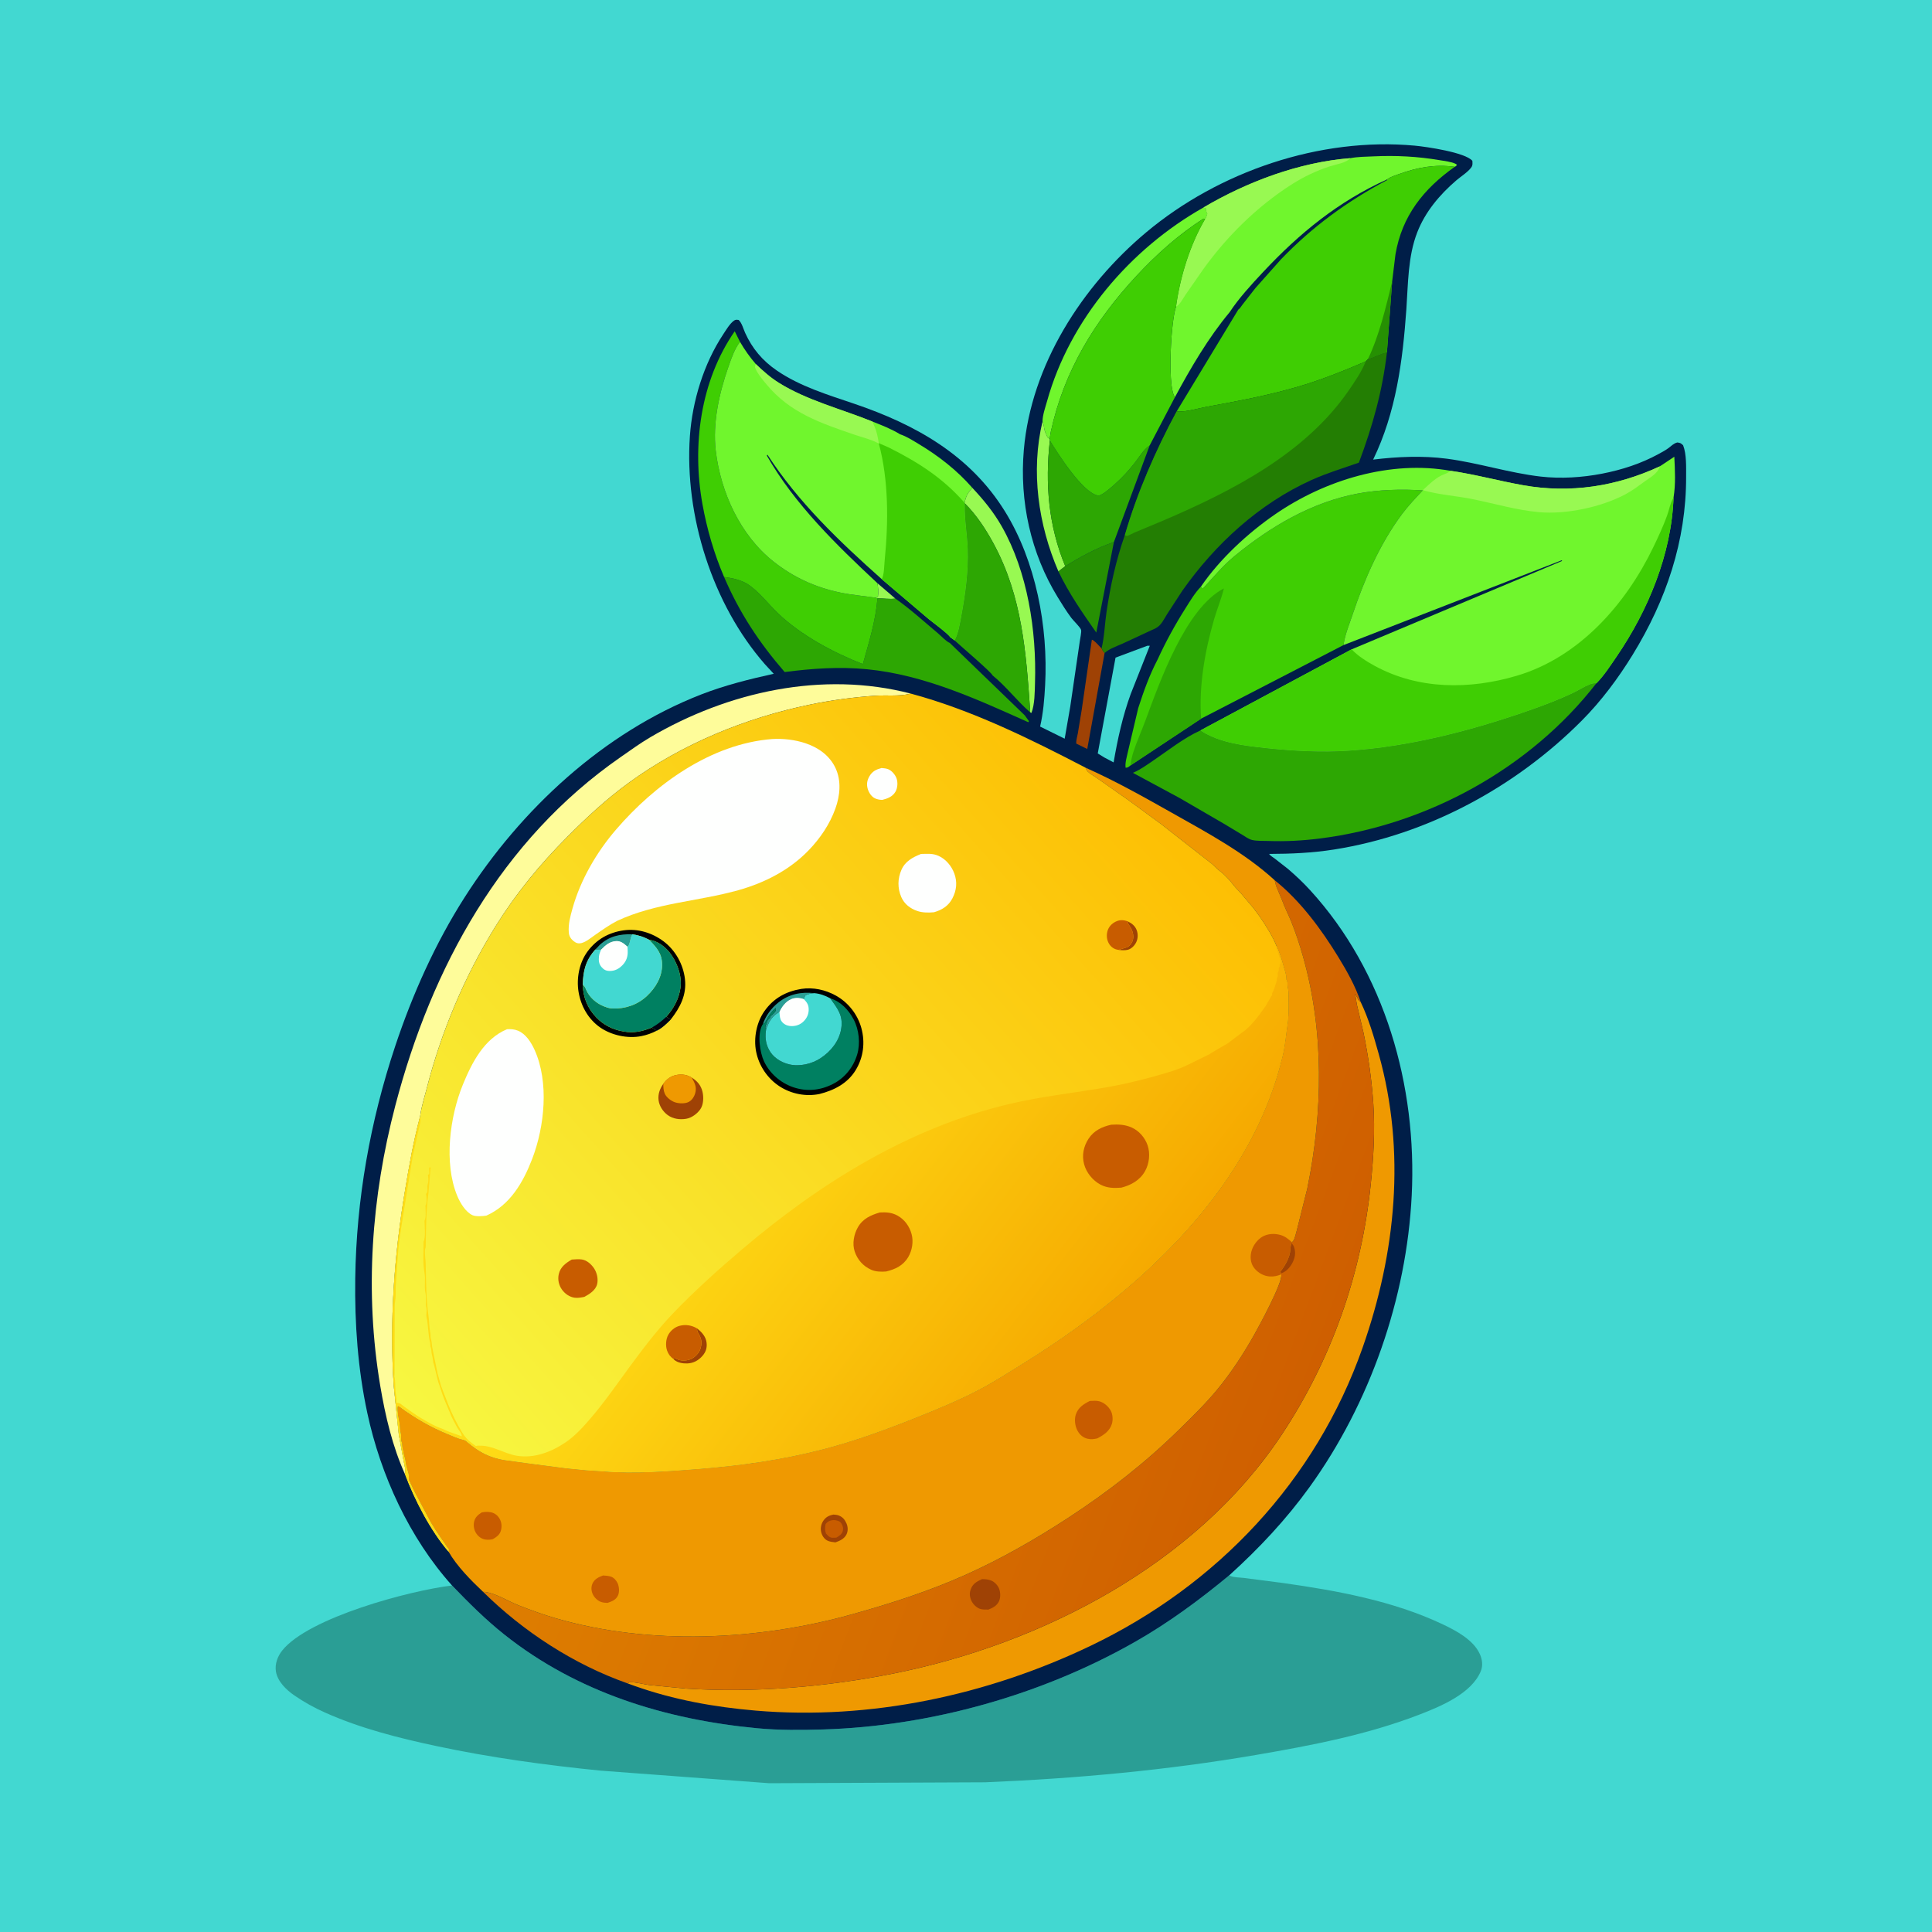
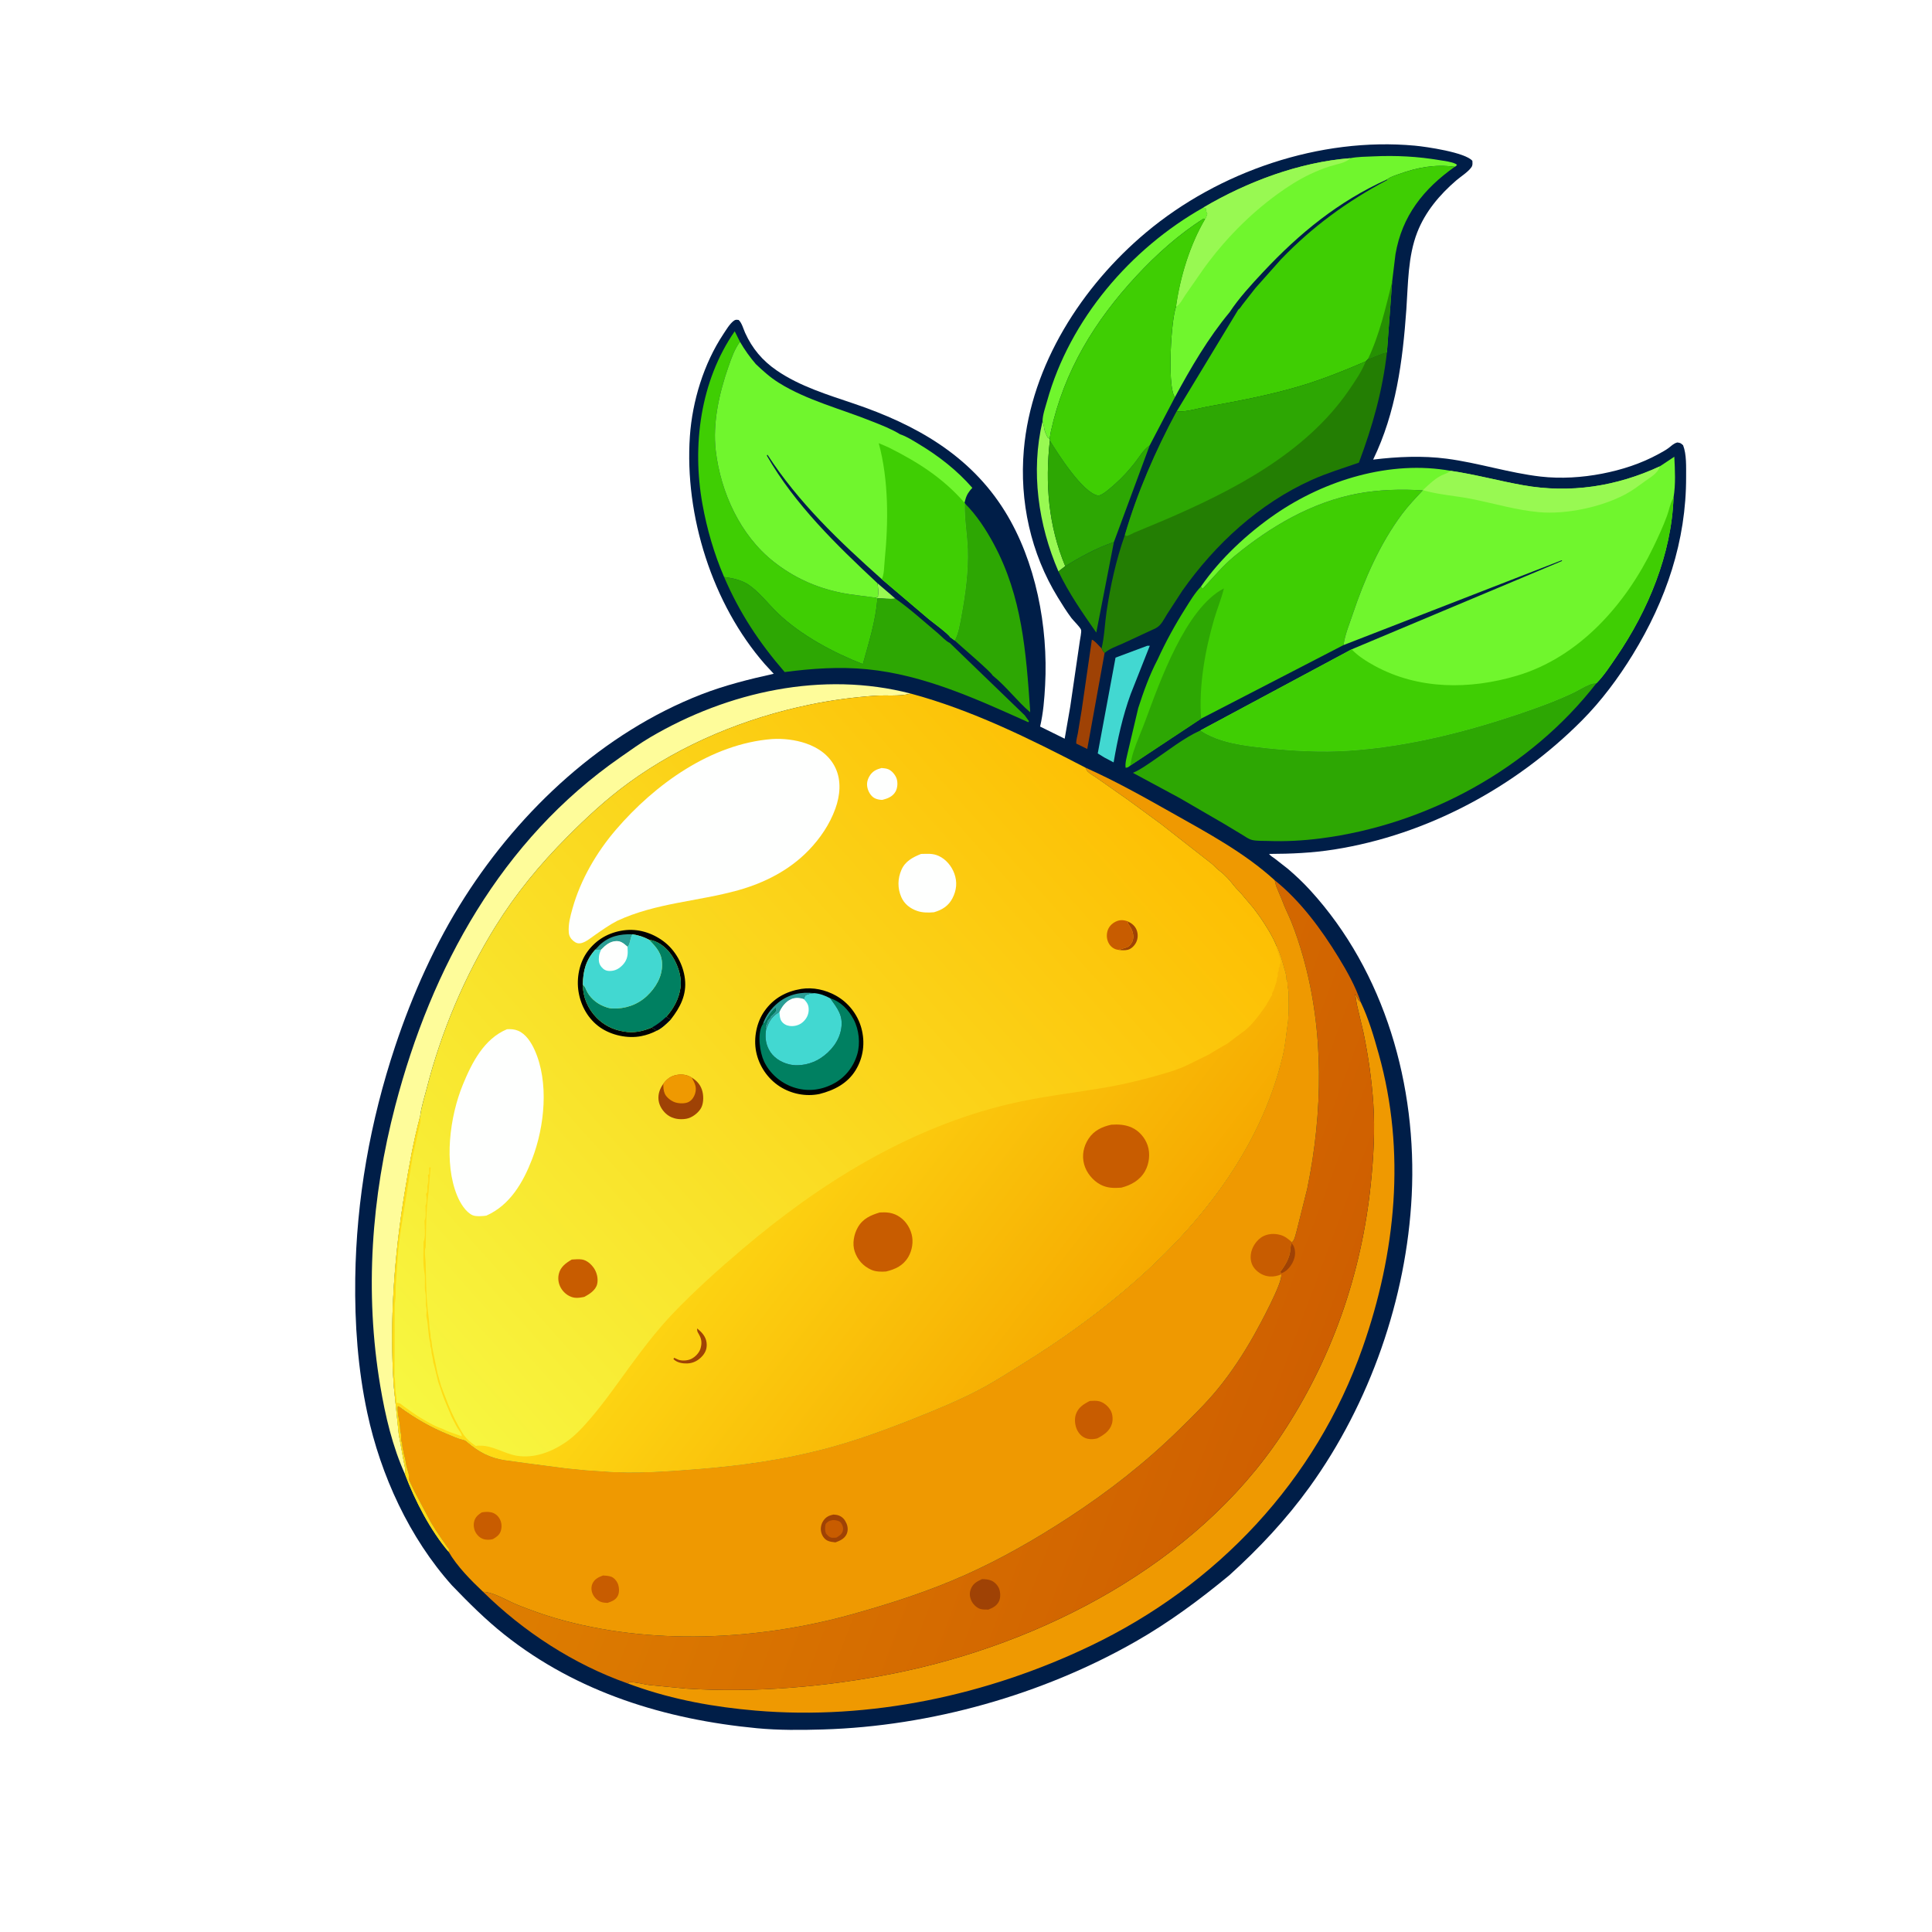
<svg xmlns="http://www.w3.org/2000/svg" version="1.1" style="display: block;" viewBox="0 0 2048 2048" width="1024" height="1024">
  <defs>
    <linearGradient id="Gradient1" gradientUnits="userSpaceOnUse" x1="1380.46" y1="1499.81" x2="686.775" y2="1239.77">
      <stop class="stop0" offset="0" stop-opacity="1" stop-color="rgb(207,95,0)" />
      <stop class="stop1" offset="1" stop-opacity="1" stop-color="rgb(222,126,0)" />
    </linearGradient>
    <linearGradient id="Gradient2" gradientUnits="userSpaceOnUse" x1="1178.15" y1="794.815" x2="412.349" y2="1478.43">
      <stop class="stop0" offset="0" stop-opacity="1" stop-color="rgb(253,191,3)" />
      <stop class="stop1" offset="1" stop-opacity="1" stop-color="rgb(247,247,65)" />
    </linearGradient>
    <linearGradient id="Gradient3" gradientUnits="userSpaceOnUse" x1="1148.95" y1="1444.94" x2="788.412" y2="1166.42">
      <stop class="stop0" offset="0" stop-opacity="1" stop-color="rgb(246,169,0)" />
      <stop class="stop1" offset="1" stop-opacity="1" stop-color="rgb(254,220,22)" />
    </linearGradient>
  </defs>
-   <path transform="translate(0,0)" fill="rgb(66,216,209)" d="M -0 -0 L 2048 0 L 2048 2048 L -0 2048 L -0 -0 z" />
-   <path transform="translate(0,0)" fill="rgb(42,158,149)" d="M 1303.12 1669.86 L 1304.16 1670.49 C 1307.93 1672.28 1314.36 1672.13 1318.6 1672.69 L 1360 1678.05 C 1416.83 1686.06 1476.78 1696.95 1529 1721.68 C 1543.47 1728.53 1561.78 1738.17 1568.66 1753.3 C 1571.23 1758.94 1572.15 1765.51 1569.75 1771.4 C 1560.08 1795.17 1527.36 1808.75 1505.04 1817.39 C 1449.38 1838.94 1390.12 1850.25 1331.5 1860.3 C 1236.65 1876.57 1140.64 1885.31 1044.5 1889.31 L 815.49 1890.3 L 636.528 1876.94 C 578.143 1871.07 519.92 1863.13 462.496 1850.88 C 422.389 1842.33 382.186 1832.17 344.618 1815.41 C 333.02 1810.24 322.561 1804.43 312.077 1797.25 C 303.54 1791.41 294.205 1782.48 292.486 1771.81 C 291.227 1764 294.239 1755.8 299.082 1749.7 C 326.906 1714.68 434.781 1685.92 479.18 1680.68 C 496.956 1699.13 514.437 1716.64 534.529 1732.63 C 611.801 1794.1 705.446 1822.77 802.462 1832 C 825.563 1834.2 849.329 1833.99 872.498 1833.3 C 986.446 1829.89 1104.89 1796.6 1203.94 1740.01 C 1239.38 1719.77 1271.72 1695.82 1303.12 1669.86 z" />
  <path transform="translate(0,0)" fill="rgb(0,30,72)" d="M 479.18 1680.68 C 433.985 1630.26 403.538 1563.82 389.379 1497.9 C 379.3 1450.97 375.922 1403.17 376.571 1355.27 C 377.709 1271.37 392.428 1188.56 418.923 1109 C 437.183 1054.17 461.532 999.657 492.739 950.872 C 552.202 857.917 639.637 776.528 743.352 736.136 C 768.066 726.511 794.315 719.935 820.198 714.239 L 810.931 704.222 C 755.165 640.602 725.5 546.537 731.306 462.427 C 733.871 425.256 746.009 385.528 766.638 354.399 C 769.587 349.949 773.402 343.422 777.652 340.182 C 779.738 338.591 780.567 338.911 783 339.17 C 786.391 342.247 787.961 348.595 789.874 352.822 C 797.406 369.457 808.162 382.243 823.312 392.663 C 847.897 409.574 877.508 418.484 905.5 427.979 C 970.471 450.016 1028.11 482.239 1065.16 541.881 C 1098.07 594.868 1111.19 664.418 1107.88 726.2 C 1107.09 741.05 1105.93 755.669 1102.56 770.183 L 1128.6 783.043 L 1134.5 749.121 L 1144.59 679.99 C 1144.89 677.37 1146.66 669.701 1145.96 667.601 C 1144.97 664.648 1138.01 658.139 1135.76 655.146 C 1130.6 648.271 1125.97 640.797 1121.47 633.479 C 1092.6 586.57 1080.58 531.441 1085.31 476.818 C 1093.1 386.935 1147.06 303.197 1214.98 246.312 C 1292.08 181.742 1399.23 145.149 1499.75 154.397 C 1512.03 155.527 1553.32 161.561 1560.77 170.5 C 1560.86 173.159 1561.34 175.017 1559.7 177.341 C 1556.15 182.404 1548.43 187.168 1543.63 191.298 C 1526.08 206.418 1510.88 224.417 1502.38 246.193 C 1492.37 271.817 1492.7 300.739 1490.8 327.82 C 1486.94 382.612 1479.82 437.326 1455.58 487.199 C 1481.03 484.082 1508.06 482.883 1533.55 486.225 C 1567.15 490.629 1599.76 501.361 1633.27 505.198 C 1654.57 507.638 1677.26 506.176 1698.25 502.109 C 1719.08 498.073 1739.58 491.482 1758.21 481.241 C 1761.72 479.311 1765.42 477.383 1768.64 474.991 C 1771.89 472.575 1773.93 470.134 1778 469.031 C 1781.4 469.498 1781.61 469.685 1784.16 472 C 1787.92 481.608 1787.32 495.031 1787.35 505.375 C 1787.56 573.386 1766.12 636.319 1730.76 693.954 C 1715.5 718.828 1697.39 743.153 1676.79 763.844 C 1606.49 834.485 1513.06 884.902 1414.31 900.5 C 1391.23 904.147 1368.58 905.128 1345.25 905.193 C 1346.66 907.227 1349.45 908.758 1351.47 910.262 L 1365.24 921.036 C 1373.53 928.089 1381.48 935.631 1388.82 943.663 C 1468.19 1030.43 1502.26 1151.24 1496.47 1267.31 C 1491.05 1376.2 1452.12 1487.72 1388.3 1576.2 C 1363.36 1610.77 1334.69 1641.3 1303.12 1669.86 C 1271.72 1695.82 1239.38 1719.77 1203.94 1740.01 C 1104.89 1796.6 986.446 1829.89 872.498 1833.3 C 849.329 1833.99 825.563 1834.2 802.462 1832 C 705.446 1822.77 611.801 1794.1 534.529 1732.63 C 514.437 1716.64 496.956 1699.13 479.18 1680.68 z" />
  <path transform="translate(0,0)" fill="rgb(152,249,82)" d="M 930.135 618.238 L 949.165 634.551 C 942.755 635.354 936.578 634.213 930.151 634.268 L 928.294 633.576 L 930.64 632.682 C 931.334 627.793 930.949 623.09 930.135 618.238 z" />
  <path transform="translate(0,0)" fill="rgb(152,249,82)" d="M 1105.12 446.63 L 1105.73 448.459 C 1106.3 450.239 1106.57 451.846 1106.83 453.689 C 1107.34 457.343 1108.89 460.362 1110.48 463.653 L 1112.62 465.215 L 1112.87 466.969 C 1107.76 512.781 1111.36 557.213 1129.2 600.154 L 1121.98 605.735 C 1100.61 556.234 1092.49 499.632 1105.12 446.63 z" />
  <path transform="translate(0,0)" fill="rgb(159,66,5)" d="M 1170.92 692.186 L 1152.53 793.951 L 1140.93 788.269 C 1140.5 785.186 1141.97 780.764 1142.51 777.592 L 1146.65 752.522 L 1157.41 678.108 C 1159.79 678.416 1165.66 685.37 1167.69 687.347 C 1168.67 689.212 1169.32 690.769 1170.92 692.186 z" />
  <path transform="translate(0,0)" fill="rgb(38,144,3)" d="M 1129.2 600.154 C 1145.33 590.269 1162.75 580.607 1180.76 574.674 L 1162.11 670.576 C 1147.51 649.652 1132.98 628.863 1121.98 605.735 L 1129.2 600.154 z" />
  <path transform="translate(0,0)" fill="rgb(66,216,209)" d="M 1216.3 684.5 L 1218.84 684.5 L 1198.58 735.717 C 1190.04 759.165 1184.68 783.618 1180.49 808.175 L 1170.65 802.982 L 1163.66 798.662 L 1182.52 697.115 L 1216.3 684.5 z" />
-   <path transform="translate(0,0)" fill="rgb(152,249,82)" d="M 1030.71 517.135 C 1042.59 529.764 1053.33 542.895 1061.91 558 C 1089.39 606.344 1098.84 668.732 1097.15 723.725 C 1096.84 733.758 1096.96 746.362 1093.38 755.753 L 1091.99 755.03 L 1091.99 753.025 C 1087.64 691.137 1083.49 632.414 1053.41 576.578 C 1045.13 561.198 1035.14 545.896 1022.71 533.529 L 1022.41 532.897 L 1023.37 529.498 C 1024.73 524.437 1027.14 520.9 1030.71 517.135 z" />
  <path transform="translate(0,0)" fill="rgb(112,246,45)" d="M 1105.12 446.63 C 1105.12 440.062 1108.23 431.363 1110.01 425 C 1134.04 338.749 1198.27 263.666 1275.63 220.015 L 1278.23 220.627 L 1278.46 222.373 C 1278.75 224.166 1278.99 225 1279.89 226.5 C 1279.3 228.225 1278.79 231.052 1277.47 232.265 L 1275.93 231.725 C 1249.88 248.079 1225.72 269.872 1204.81 292.36 C 1160.49 340.025 1127.86 393.372 1113.94 457.5 L 1112.62 465.215 L 1110.48 463.653 C 1108.89 460.362 1107.34 457.343 1106.83 453.689 C 1106.57 451.846 1106.3 450.239 1105.73 448.459 L 1105.12 446.63 z" />
  <path transform="translate(0,0)" fill="rgb(45,167,3)" d="M 1112.87 466.969 C 1121.28 480.715 1147.54 522.183 1163.83 525.268 C 1167.83 526.025 1179.21 515.468 1182.25 512.784 C 1189.91 506.024 1196.57 498.604 1202.89 490.59 C 1207.84 484.312 1211.64 477.188 1218.23 472.476 L 1218.75 472.077 L 1180.76 574.674 C 1162.75 580.607 1145.33 590.269 1129.2 600.154 C 1111.36 557.213 1107.76 512.781 1112.87 466.969 z" />
  <path transform="translate(0,0)" fill="rgb(45,167,3)" d="M 1022.71 533.529 C 1035.14 545.896 1045.13 561.198 1053.41 576.578 C 1083.49 632.414 1087.64 691.137 1091.99 753.025 L 1091.99 755.03 C 1077.97 743.015 1066.67 727.644 1052.16 715.972 C 1051.51 713.036 1016.58 683.333 1011.86 678.82 C 1015.95 671.496 1017.6 660.668 1019.12 652.432 C 1023.34 629.711 1026.63 605.389 1025.82 582.251 C 1025.28 566.78 1022.33 550.739 1022.66 535.395 L 1022.71 533.529 z" />
  <path transform="translate(0,0)" fill="rgb(45,167,3)" d="M 767.551 611.617 C 776.241 612.784 785.511 614.656 792.982 619.5 C 804.369 626.883 814.597 640.387 824.5 649.913 C 848.772 673.263 883.536 691.875 914.67 703.959 C 921.1 680.71 928.221 658.437 930.151 634.268 C 936.578 634.213 942.755 635.354 949.165 634.551 C 964.874 645.491 979.361 658.851 994.065 671.123 C 997.266 673.794 1003.11 680.117 1006.78 681.516 L 1086.29 758.293 L 1090.78 764.5 L 1090 765.566 C 1035.11 740.994 979.633 715.334 918.983 709.422 C 889.652 706.562 860.924 708.611 831.784 712.395 C 804.763 681.251 783.896 649.651 767.551 611.617 z" />
  <path transform="translate(0,0)" fill="rgb(63,206,3)" d="M 767.551 611.617 C 756.951 586.834 749.438 561.047 744.643 534.52 C 733.415 472.404 742.358 403.773 778.835 351.168 L 784.442 362.379 C 778.785 369.625 775.297 379.81 772.252 388.488 C 762.493 416.296 755.256 448.14 758.728 477.737 C 763.888 521.727 784.672 567.421 819.996 595.316 C 841.375 612.199 864.753 622.835 891.357 628.28 C 903.572 630.78 915.973 631.781 928.294 633.576 L 930.151 634.268 C 928.221 658.437 921.1 680.71 914.67 703.959 C 883.536 691.875 848.772 673.263 824.5 649.913 C 814.597 640.387 804.369 626.883 792.982 619.5 C 785.511 614.656 776.241 612.784 767.551 611.617 z" />
  <path transform="translate(0,0)" fill="rgb(112,246,45)" d="M 1431.29 167.681 C 1439.36 166.106 1448.08 166.121 1456.31 165.74 C 1479.74 164.654 1502.88 165.844 1526.03 169.773 C 1531.01 170.62 1538.55 171.42 1543.04 173.704 L 1544.5 174.694 C 1542.93 176.531 1543.79 175.895 1542.1 176.81 C 1521.04 174.042 1502.79 177.389 1483.03 184.5 C 1478.75 186.04 1474.11 187.352 1470.44 190.132 C 1418.69 213.485 1377.35 247.333 1338.73 288.599 C 1326.42 301.75 1313.28 316.029 1303.36 331.086 C 1280.85 358.071 1262.03 390.262 1245.42 421.139 L 1245.04 420.27 L 1244.31 418.855 C 1237.84 405.012 1241.24 339.695 1246.71 324.943 C 1251 293.622 1261.43 259.593 1277.47 232.265 C 1278.79 231.052 1279.3 228.225 1279.89 226.5 C 1278.99 225 1278.75 224.166 1278.46 222.373 L 1278.23 220.627 L 1275.63 220.015 C 1322 192.635 1377.27 171.91 1431.29 167.681 z" />
  <path transform="translate(0,0)" fill="rgb(152,249,82)" d="M 1275.63 220.015 C 1322 192.635 1377.27 171.91 1431.29 167.681 C 1427.04 172.786 1416.14 174.19 1409.72 176.305 C 1402.47 178.696 1395.65 181.36 1388.76 184.653 C 1376.21 190.651 1365.09 197.775 1353.87 205.954 C 1323.86 227.83 1297.64 254.775 1275.92 284.821 L 1256.55 312.68 C 1253.97 316.454 1250.69 323.183 1246.71 324.943 C 1251 293.622 1261.43 259.593 1277.47 232.265 C 1278.79 231.052 1279.3 228.225 1279.89 226.5 C 1278.99 225 1278.75 224.166 1278.46 222.373 L 1278.23 220.627 L 1275.63 220.015 z" />
  <path transform="translate(0,0)" fill="rgb(63,206,3)" d="M 1112.62 465.215 L 1113.94 457.5 C 1127.86 393.372 1160.49 340.025 1204.81 292.36 C 1225.72 269.872 1249.88 248.079 1275.93 231.725 L 1277.47 232.265 C 1261.43 259.593 1251 293.622 1246.71 324.943 C 1241.24 339.695 1237.84 405.012 1244.31 418.855 L 1245.04 420.27 L 1245.42 421.139 L 1218.75 472.077 L 1218.23 472.476 C 1211.64 477.188 1207.84 484.312 1202.89 490.59 C 1196.57 498.604 1189.91 506.024 1182.25 512.784 C 1179.21 515.468 1167.83 526.025 1163.83 525.268 C 1147.54 522.183 1121.28 480.715 1112.87 466.969 L 1112.62 465.215 z" />
  <path transform="translate(0,0)" fill="rgb(254,252,154)" d="M 429.462 1563.06 C 416.049 1533.58 408.405 1500.79 403.07 1469 C 386.444 1369.91 393.64 1269.04 419.048 1172 C 457.396 1025.53 531.3 890.448 657.798 802.626 C 668.235 795.38 678.566 787.845 689.531 781.412 C 771.719 733.191 871.954 710.925 965.396 735.212 L 964.381 735.49 C 952.918 738.348 939.585 736.691 927.751 737.5 C 904.659 739.078 881.369 742.208 858.704 746.884 C 790.23 761.012 723.165 788.503 666.448 829.823 C 642.652 847.158 621.535 866.787 600.833 887.654 C 571.936 916.781 546.913 947.133 525.222 982.076 C 492.463 1034.85 467.67 1093.85 452.29 1154 C 449.856 1163.52 446.488 1173.76 445.346 1183.47 C 438.405 1209.25 433.704 1235.84 429.314 1262.16 C 417.986 1330.07 412.651 1400.97 417.46 1469.77 L 422.733 1520.37 L 427.676 1547.5 C 428.672 1552.57 430.211 1557.89 429.462 1563.06 z" />
  <path transform="translate(0,0)" fill="rgb(63,206,3)" d="M 1470.44 190.132 C 1474.11 187.352 1478.75 186.04 1483.03 184.5 C 1502.79 177.389 1521.04 174.042 1542.1 176.81 C 1509 200.241 1486.22 228.801 1479.26 269.551 L 1475.74 298.419 L 1470.19 373.616 C 1463.14 374.759 1456.95 378.692 1450.07 380.656 L 1447.73 383.126 C 1424.07 393.302 1399.93 402.987 1375.17 410.174 C 1343.89 419.252 1312 425.263 1280 431.074 C 1270.32 432.831 1256.66 437.107 1247.25 436.207 L 1312.7 328.11 C 1314.19 327.408 1316.06 324.252 1317.14 322.843 L 1330.73 305.463 L 1357.88 274.911 C 1391.38 240.108 1427.91 213.491 1470.46 190.855 L 1470.44 190.132 z" />
  <path transform="translate(0,0)" fill="rgb(38,144,3)" d="M 1450.07 380.656 C 1462.31 354.988 1468.97 325.903 1475.74 298.419 L 1470.19 373.616 C 1463.14 374.759 1456.95 378.692 1450.07 380.656 z" />
  <path transform="translate(0,0)" fill="rgb(45,167,3)" d="M 1272.55 774.26 C 1292.39 787.504 1319.12 790.575 1342.4 793.051 C 1371.13 796.107 1400.64 797.656 1429.5 795.777 C 1495.35 791.488 1561.92 773.926 1624 752.038 C 1638.47 746.936 1652.95 741.364 1666.85 734.851 C 1673.06 731.941 1678.85 728.004 1685.21 725.475 C 1687.7 724.484 1689.57 724.191 1692.23 724.279 C 1622.03 814.715 1512.74 874.355 1399.58 888.786 C 1381.2 891.131 1362.7 892.139 1344.19 891.448 C 1338.92 891.252 1332.33 891.615 1327.22 890.4 C 1323.63 889.546 1319.73 886.664 1316.6 884.757 L 1297.88 873.475 L 1250.69 846.072 L 1200.9 819.221 L 1202.09 818.721 C 1209.27 815.544 1215.61 810.878 1222.1 806.5 C 1237.94 795.803 1255.13 782.068 1272.55 774.26 z" />
  <path transform="translate(0,0)" fill="rgb(63,206,3)" d="M 1273.05 621.816 L 1274.06 623.299 L 1275.4 623.5 C 1286.15 612.02 1296.09 599.815 1308.3 589.752 C 1346.39 558.36 1390.35 532.28 1439.5 523.152 C 1461.75 519.02 1485.66 518.341 1508.17 519.859 C 1500.53 528.025 1492.81 536.071 1486.12 545.062 C 1462.67 576.556 1446.4 613.949 1433.94 651.008 C 1430.42 661.477 1425.64 672.871 1424.18 683.818 L 1273.23 761.803 L 1198.26 811.458 C 1196.46 812.925 1195.59 813.761 1193.22 813.869 C 1192.37 808.668 1194.68 801.623 1195.73 796.48 L 1206.57 750.6 C 1212.28 732.902 1218.5 715.511 1227.16 698.999 C 1235.65 680.466 1245.57 662.342 1256.47 645.11 C 1261.48 637.189 1266.54 628.574 1273.05 621.816 z" />
  <path transform="translate(0,0)" fill="rgb(45,167,3)" d="M 1198.26 811.458 C 1198.92 806.619 1199.89 801.937 1201.39 797.279 C 1204.94 786.215 1209.93 775.301 1213.98 764.369 C 1229.33 722.965 1256.69 644.744 1297.37 623.734 C 1294.76 634.745 1290.24 645.313 1287.08 656.188 C 1277.35 689.608 1270.7 726.954 1273.23 761.803 L 1198.26 811.458 z" />
  <path transform="translate(0,0)" fill="rgb(35,126,3)" d="M 1470.19 373.616 C 1465.5 414.588 1454.91 451.903 1440.48 490.419 C 1423.59 496.362 1406.67 501.416 1390.3 508.805 C 1334.74 533.89 1288.26 576.674 1253.34 626.146 L 1237.15 651.052 C 1233.6 656.628 1231.09 662.9 1225 665.998 L 1189.9 682.295 C 1183.66 685.084 1176.04 687.607 1170.92 692.186 C 1169.32 690.769 1168.67 689.212 1167.69 687.347 C 1170.74 675.069 1171.1 661.175 1172.97 648.562 C 1177.07 620.846 1183.07 593.743 1192.36 567.282 C 1205.6 521.942 1224.86 477.747 1247.25 436.207 C 1256.66 437.107 1270.32 432.831 1280 431.074 C 1312 425.263 1343.89 419.252 1375.17 410.174 C 1399.93 402.987 1424.07 393.302 1447.73 383.126 L 1450.07 380.656 C 1456.95 378.692 1463.14 374.759 1470.19 373.616 z" />
  <path transform="translate(0,0)" fill="rgb(45,167,3)" d="M 1247.25 436.207 C 1256.66 437.107 1270.32 432.831 1280 431.074 C 1312 425.263 1343.89 419.252 1375.17 410.174 C 1399.93 402.987 1424.07 393.302 1447.73 383.126 C 1443.39 393.985 1436.32 404.289 1429.71 413.897 C 1383.95 480.465 1306.79 520.163 1234.3 551.281 L 1202.09 564.738 C 1200.21 565.52 1196.2 568.013 1194.52 568.081 C 1193.75 568.112 1193.08 567.548 1192.36 567.282 C 1205.6 521.942 1224.86 477.747 1247.25 436.207 z" />
  <path transform="translate(0,0)" fill="rgb(239,153,1)" d="M 665.187 1784.43 C 666.314 1783.63 667.059 1783.24 668.499 1783.23 C 674.718 1783.17 681.984 1785.35 688.248 1786.19 L 727.224 1789.97 C 800.01 1794.57 875.094 1788.3 946.537 1774.12 C 1104.38 1742.79 1267.37 1658.14 1358.2 1521.51 C 1411.77 1440.92 1443.41 1350.35 1453.17 1254.25 C 1456.02 1226.2 1457.66 1198.32 1455.79 1170.13 C 1454.1 1144.85 1450.47 1119.48 1445.35 1094.68 L 1438.36 1064.99 L 1438.09 1063.5 L 1436.68 1054.66 L 1436.5 1053.54 L 1437.33 1054.99 L 1438.75 1057.49 C 1439.49 1059.19 1439.61 1059.72 1441.02 1061.04 L 1442.45 1062.35 C 1450.8 1079.76 1456.33 1098.75 1461.52 1117.3 C 1490.48 1220.69 1479.68 1328.2 1444.44 1428.51 C 1394.84 1569.71 1290.24 1680.41 1155.9 1744.71 C 1046.3 1797.16 922.446 1823.62 800.979 1813.31 C 757.33 1809.6 714.161 1801.85 672.773 1787.18 L 665.187 1784.43 z" />
  <path transform="translate(0,0)" fill="rgb(112,246,45)" d="M 784.442 362.379 C 789.393 370.858 794.82 378.508 801.215 385.959 C 808.916 393.311 816.491 400.094 825.537 405.757 C 855.327 424.406 892.214 433.694 924.725 446.823 C 934.625 450.699 945.048 454.785 954.124 460.348 C 961.033 462.63 967.704 466.974 973.965 470.721 C 994.874 483.234 1014.68 498.672 1030.71 517.135 C 1027.14 520.9 1024.73 524.437 1023.37 529.498 L 1022.41 532.897 L 1022.71 533.529 L 1022.66 535.395 C 1022.33 550.739 1025.28 566.78 1025.82 582.251 C 1026.63 605.389 1023.34 629.711 1019.12 652.432 C 1017.6 660.668 1015.95 671.496 1011.86 678.82 L 1007.13 675.346 C 1005.81 672.354 988.403 659.474 984.532 656.308 L 934.739 613.977 C 890.026 574.194 846.232 532.494 813.5 481.96 L 812.9 483 C 842.469 534.735 886.888 577.89 930.135 618.238 C 930.949 623.09 931.334 627.793 930.64 632.682 L 928.294 633.576 C 915.973 631.781 903.572 630.78 891.357 628.28 C 864.753 622.835 841.375 612.199 819.996 595.316 C 784.672 567.421 763.888 521.727 758.728 477.737 C 755.256 448.14 762.493 416.296 772.252 388.488 C 775.297 379.81 778.785 369.625 784.442 362.379 z" />
-   <path transform="translate(0,0)" fill="rgb(152,249,82)" d="M 801.215 385.959 C 808.916 393.311 816.491 400.094 825.537 405.757 C 855.327 424.406 892.214 433.694 924.725 446.823 L 927.296 452.791 C 929.711 458.456 930.6 464.181 931.621 470.211 C 923.596 465.771 913.989 463.626 905.325 460.648 C 869.728 448.413 837.582 437.674 812.665 407.636 C 808.438 402.54 803.637 396.984 800.885 390.906 C 799.829 388.575 800.314 388.387 801.215 385.959 z" />
  <path transform="translate(0,0)" fill="rgb(63,206,3)" d="M 934.739 613.977 C 937.339 608.908 937.235 599.618 937.802 593.938 C 941.815 553.741 942.15 509.048 931.492 469.761 L 941.95 474.272 C 972.936 489.826 999.349 506.497 1022.41 532.897 L 1022.71 533.529 L 1022.66 535.395 C 1022.33 550.739 1025.28 566.78 1025.82 582.251 C 1026.63 605.389 1023.34 629.711 1019.12 652.432 C 1017.6 660.668 1015.95 671.496 1011.86 678.82 L 1007.13 675.346 C 1005.81 672.354 988.403 659.474 984.532 656.308 L 934.739 613.977 z" />
  <path transform="translate(0,0)" fill="rgb(112,246,45)" d="M 1759.5 494.339 L 1774.84 484.159 C 1775.56 498.292 1776.37 513.432 1774.02 527.437 C 1771.86 587.503 1746.95 647.376 1713.33 696.455 C 1706.99 705.717 1700.16 716.35 1692.23 724.279 C 1689.57 724.191 1687.7 724.484 1685.21 725.475 C 1678.85 728.004 1673.06 731.941 1666.85 734.851 C 1652.95 741.364 1638.47 746.936 1624 752.038 C 1561.92 773.926 1495.35 791.488 1429.5 795.777 C 1400.64 797.656 1371.13 796.107 1342.4 793.051 C 1319.12 790.575 1292.39 787.504 1272.55 774.26 L 1432.82 688.315 L 1655.91 594.624 L 1655.5 593.913 L 1424.18 683.818 C 1425.64 672.871 1430.42 661.477 1433.94 651.008 C 1446.4 613.949 1462.67 576.556 1486.12 545.062 C 1492.81 536.071 1500.53 528.025 1508.17 519.859 C 1485.66 518.341 1461.75 519.02 1439.5 523.152 C 1390.35 532.28 1346.39 558.36 1308.3 589.752 C 1296.09 599.815 1286.15 612.02 1275.4 623.5 L 1274.06 623.299 L 1273.05 621.816 C 1293.06 592.547 1322.72 565.125 1351.81 545.098 C 1404.54 508.794 1474.03 487.525 1537.94 499.128 C 1563.71 502.857 1588.85 509.777 1614.46 514.343 C 1664.44 523.257 1713.68 515.662 1759.5 494.339 z" />
  <path transform="translate(0,0)" fill="rgb(152,249,82)" d="M 1537.94 499.128 C 1563.71 502.857 1588.85 509.777 1614.46 514.343 C 1664.44 523.257 1713.68 515.662 1759.5 494.339 C 1757.13 501.996 1750.2 505.448 1743.92 509.993 C 1737.03 514.978 1730.51 519.99 1722.97 524.002 C 1697.41 537.606 1660.05 545.53 1631.12 542.889 C 1607.38 540.721 1583.48 533.617 1560.09 528.922 C 1543.92 525.675 1526.25 524.54 1510.49 520.213 C 1509.64 519.979 1509.26 519.734 1508.55 519.345 C 1514.92 513.389 1522.72 505.589 1531.08 502.688 C 1533.34 501.904 1535.13 500.935 1537.14 499.65 L 1537.94 499.128 z" />
  <path transform="translate(0,0)" fill="rgb(63,206,3)" d="M 1774.02 527.437 C 1771.86 587.503 1746.95 647.376 1713.33 696.455 C 1706.99 705.717 1700.16 716.35 1692.23 724.279 C 1689.57 724.191 1687.7 724.484 1685.21 725.475 C 1678.85 728.004 1673.06 731.941 1666.85 734.851 C 1652.95 741.364 1638.47 746.936 1624 752.038 C 1561.92 773.926 1495.35 791.488 1429.5 795.777 C 1400.64 797.656 1371.13 796.107 1342.4 793.051 C 1319.12 790.575 1292.39 787.504 1272.55 774.26 L 1432.82 688.315 C 1439.36 695.335 1448.69 701.173 1457.11 705.774 C 1503.7 731.239 1558.03 731.111 1608.02 716.275 C 1674.02 696.689 1723.34 640.607 1752.51 580.198 C 1757.7 569.448 1763.06 557.845 1767.15 546.663 C 1769.4 540.501 1770.26 534.215 1773.47 528.407 L 1774.02 527.437 z" />
  <path transform="translate(0,0)" fill="url(#Gradient1)" d="M 1351.24 933.1 C 1378.4 954.802 1400.76 985.221 1418.76 1014.63 C 1427.75 1029.32 1437.15 1045.94 1442.45 1062.35 L 1441.02 1061.04 C 1439.61 1059.72 1439.49 1059.19 1438.75 1057.49 L 1437.33 1054.99 L 1436.5 1053.54 L 1436.68 1054.66 L 1438.09 1063.5 L 1438.36 1064.99 L 1445.35 1094.68 C 1450.47 1119.48 1454.1 1144.85 1455.79 1170.13 C 1457.66 1198.32 1456.02 1226.2 1453.17 1254.25 C 1443.41 1350.35 1411.77 1440.92 1358.2 1521.51 C 1267.37 1658.14 1104.38 1742.79 946.537 1774.12 C 875.094 1788.3 800.01 1794.57 727.224 1789.97 L 688.248 1786.19 C 681.984 1785.35 674.718 1783.17 668.499 1783.23 C 667.059 1783.24 666.314 1783.63 665.187 1784.43 C 608.23 1764.34 554.874 1729.64 512.016 1687.34 C 524.065 1687.95 538.285 1697.25 549.7 1701.72 C 562.504 1706.74 575.624 1711.51 588.826 1715.36 C 688.769 1744.49 803.625 1739.01 903.217 1711.23 C 943.908 1699.88 984.429 1686.82 1023.04 1669.59 C 1061.12 1652.59 1097.84 1631.51 1132.72 1608.73 C 1175.02 1581.1 1213.94 1550.76 1250.04 1515.34 C 1263.85 1501.78 1277.78 1488.2 1290.12 1473.27 C 1304.99 1455.28 1318.08 1435.22 1329.52 1414.9 C 1334.61 1405.87 1360.31 1358.69 1358.13 1350.88 L 1357.9 1349.93 L 1357.25 1348.01 C 1362.6 1340.88 1367.28 1333.16 1367.87 1324.05 C 1368.02 1321.78 1368.19 1320.09 1369.02 1317.93 L 1369.52 1316.84 L 1370.69 1315.74 C 1372.68 1313 1373.73 1307.36 1374.73 1304 L 1385.73 1260.09 C 1402.31 1179.54 1403.84 1093.1 1381.1 1013.45 C 1377.58 1001.12 1373.6 988.892 1368.8 977 C 1365.79 969.542 1361.85 962.101 1359.18 954.573 L 1354.17 942.565 C 1352.68 939.473 1351.99 936.442 1351.24 933.1 z" />
  <path transform="translate(0,0)" fill="rgb(159,66,5)" d="M 1369.02 1317.93 C 1371.41 1319.88 1372.31 1323.01 1372.71 1326 C 1373.59 1332.6 1370.3 1339.73 1365.96 1344.5 C 1363.47 1347.24 1361.33 1348.59 1357.9 1349.93 L 1357.25 1348.01 C 1362.6 1340.88 1367.28 1333.16 1367.87 1324.05 C 1368.02 1321.78 1368.19 1320.09 1369.02 1317.93 z" />
  <path transform="translate(0,0)" fill="rgb(159,66,5)" d="M 1040.93 1673.95 C 1044.33 1673.94 1047.88 1674.23 1051.05 1675.59 C 1054.46 1677.05 1057.79 1680.68 1059.12 1684.11 C 1060.57 1687.85 1060.78 1693.66 1059 1697.35 C 1056.65 1702.24 1052.56 1704.32 1047.74 1706.23 C 1044.94 1706.17 1041.32 1706.36 1038.71 1705.41 C 1035.03 1704.06 1031.35 1700.41 1029.73 1696.88 C 1027.94 1692.97 1027.47 1689.08 1028.92 1685 C 1031.13 1678.75 1035.23 1676.63 1040.93 1673.95 z" />
  <path transform="translate(0,0)" fill="rgb(239,153,1)" d="M 1150.64 813.73 C 1182.2 827.795 1212.26 844.702 1242.33 861.654 C 1279.83 882.799 1319.22 903.858 1351.24 933.1 C 1351.99 936.442 1352.68 939.473 1354.17 942.565 L 1359.18 954.573 C 1361.85 962.101 1365.79 969.542 1368.8 977 C 1373.6 988.892 1377.58 1001.12 1381.1 1013.45 C 1403.84 1093.1 1402.31 1179.54 1385.73 1260.09 L 1374.73 1304 C 1373.73 1307.36 1372.68 1313 1370.69 1315.74 L 1369.52 1316.84 L 1369.02 1317.93 C 1368.19 1320.09 1368.02 1321.78 1367.87 1324.05 C 1367.28 1333.16 1362.6 1340.88 1357.25 1348.01 L 1357.9 1349.93 L 1358.13 1350.88 C 1360.31 1358.69 1334.61 1405.87 1329.52 1414.9 C 1318.08 1435.22 1304.99 1455.28 1290.12 1473.27 C 1277.78 1488.2 1263.85 1501.78 1250.04 1515.34 C 1213.94 1550.76 1175.02 1581.1 1132.72 1608.73 C 1097.84 1631.51 1061.12 1652.59 1023.04 1669.59 C 984.429 1686.82 943.908 1699.88 903.217 1711.23 C 803.625 1739.01 688.769 1744.49 588.826 1715.36 C 575.624 1711.51 562.504 1706.74 549.7 1701.72 C 538.285 1697.25 524.065 1687.95 512.016 1687.34 C 499.371 1675.42 484.22 1660.09 475.598 1645.01 L 475.697 1642.15 C 472.908 1638.86 470.992 1635.33 468.428 1631.98 L 461.93 1622.35 L 456.436 1613.52 L 439.243 1581.1 L 433.25 1568.51 C 434.033 1562.82 431.806 1558.97 430.573 1553.63 C 429.926 1550.82 429.814 1547.96 429.009 1545.19 C 428.565 1543.66 428.033 1542.33 427.857 1540.72 C 427.522 1537.66 426.255 1534.63 426.217 1531.72 C 426.191 1529.69 426.401 1530.4 425.725 1528.63 C 425.067 1526.91 425.237 1528.08 425.243 1526 C 425.251 1523.54 425.306 1521.36 424.652 1518.96 C 423.69 1515.43 424.05 1512.43 423.469 1509 C 422.477 1503.15 420.926 1497.02 421.412 1491.05 C 422.786 1490.34 422.167 1490.25 423.266 1491.05 C 439.956 1503.25 456.566 1512.92 475.722 1520.64 C 480.363 1522.51 485.348 1524.94 490.25 1526.01 C 492.412 1526.48 493.394 1526.99 495.037 1528.4 C 507.289 1538.9 519.221 1545.38 535.365 1547.82 L 566.869 1552.1 L 585 1554.43 L 600 1556.42 L 621.322 1558.52 L 639.746 1559.76 C 672.399 1562.43 707.376 1559.76 740 1557.2 C 784.94 1553.67 829.473 1547.41 873.157 1536.04 C 905.911 1527.51 937.501 1516.01 968.92 1503.52 C 992.19 1494.27 1015.27 1484.83 1037.49 1473.22 C 1053.3 1464.96 1068.44 1455.19 1083.6 1445.79 C 1122.53 1421.65 1158.46 1396.17 1193.44 1366.5 C 1270.44 1301.19 1336.02 1218.87 1359.75 1118.87 C 1362.36 1107.89 1363.11 1097.05 1364.8 1086 C 1366.17 1076.99 1365.97 1067.83 1365.82 1058.71 C 1365.76 1055.32 1366.13 1050.99 1365.2 1047.75 C 1364.42 1045.01 1365.23 1041.96 1364.06 1039.41 C 1363.41 1038 1363.59 1038.92 1363.53 1037.03 C 1363.49 1035.58 1363.41 1034.4 1363.01 1032.99 L 1362.01 1028.99 L 1361.51 1027.5 C 1359.23 1019.11 1357.2 1011.26 1353.43 1003.34 C 1348.89 992.084 1342.43 982.015 1335.64 972 L 1328.63 962.5 L 1317.56 949.419 C 1314.66 945.574 1310.97 942.616 1308.11 938.895 C 1304.01 933.577 1298.26 927.013 1292.76 923.097 C 1289.57 920.826 1287.18 917.644 1284.11 915.242 L 1230.44 873.278 L 1195.8 847.913 L 1162.64 824.668 C 1159.72 822.557 1155.44 820.377 1153.02 817.84 C 1151.91 816.676 1151.29 815.162 1150.64 813.73 z" />
  <path transform="translate(0,0)" fill="rgb(159,66,5)" d="M 883.368 1605.5 C 885.487 1605.66 887.418 1605.77 889.418 1606.59 C 893.38 1608.21 895.604 1611.02 897.292 1614.85 C 898.927 1618.56 899.112 1623.16 897.16 1626.84 C 894.784 1631.32 890.082 1633.41 885.573 1634.99 C 882.774 1634.63 879.523 1634.39 877 1633.06 C 873.449 1631.19 871.257 1627.63 870.424 1623.81 C 869.552 1619.81 870.513 1615.33 872.827 1611.97 C 875.56 1608 878.777 1606.47 883.368 1605.5 z" />
  <path transform="translate(0,0)" fill="rgb(200,92,0)" d="M 881.989 1611.5 C 883.38 1611.26 884.44 1611.26 885.831 1611.53 C 889.076 1612.17 890.61 1612.62 892.336 1615.71 C 893.648 1618.06 894.084 1620.27 893.409 1622.89 C 892.504 1626.39 889.41 1628.27 886.5 1629.99 L 882 1630.09 C 879.023 1629.71 877.399 1627.6 875.5 1625.52 C 874.313 1621.66 874.401 1619.44 875.161 1615.5 C 877.47 1612.79 878.532 1612.34 881.989 1611.5 z" />
  <path transform="translate(0,0)" fill="rgb(200,92,0)" d="M 639.278 1670.06 C 641.982 1670.27 644.962 1670.41 647.55 1671.26 C 650.633 1672.27 653.409 1675.37 654.714 1678.27 C 656.368 1681.96 656.809 1687.8 654.999 1691.47 C 652.695 1696.14 648.591 1697.52 644.01 1699.14 C 641.674 1699.05 639.213 1698.9 637 1698.08 C 633.206 1696.66 629.816 1693.26 628.209 1689.58 C 626.74 1686.22 626.505 1682.32 627.946 1678.91 C 630.048 1673.93 634.488 1671.8 639.278 1670.06 z" />
  <path transform="translate(0,0)" fill="rgb(200,92,0)" d="M 510.625 1603.24 C 514.061 1602.62 517.049 1602.38 520.5 1603.1 C 524.261 1603.88 527.339 1606.22 529.343 1609.47 C 531.944 1613.69 532.311 1618.93 530.616 1623.55 C 529.232 1627.32 525.853 1629.61 522.529 1631.5 C 520.1 1632.21 517.513 1632.32 515 1632.03 C 510.675 1631.53 507.34 1629.11 504.93 1625.61 C 502.5 1622.09 501.573 1617.11 502.609 1612.96 C 503.808 1608.16 506.638 1605.84 510.625 1603.24 z" />
  <path transform="translate(0,0)" fill="rgb(200,92,0)" d="M 1155.17 1485.09 C 1158.41 1484.93 1162.05 1484.59 1165.21 1485.4 C 1170.24 1486.7 1174.89 1490.78 1177.39 1495.26 C 1179.57 1499.18 1179.95 1505.17 1178.64 1509.4 C 1176.28 1517.09 1169.95 1521.19 1163.23 1524.73 C 1159.6 1525.59 1156.68 1525.97 1153 1525.15 C 1148.2 1524.09 1144.66 1520.98 1142.28 1516.76 C 1139.59 1511.97 1138.67 1504.82 1140.36 1499.6 C 1142.82 1492.05 1148.46 1488.52 1155.17 1485.09 z" />
  <path transform="translate(0,0)" fill="rgb(200,92,0)" d="M 1358.13 1350.88 C 1353.99 1352.56 1350.5 1353.38 1346 1353.1 C 1339.77 1352.72 1333.86 1349.44 1329.89 1344.66 C 1326.33 1340.35 1325.24 1334.98 1325.96 1329.5 C 1326.86 1322.74 1330.86 1316.34 1336.23 1312.24 C 1341.32 1308.35 1348.47 1307.3 1354.65 1308.51 L 1356 1308.8 C 1361.56 1309.97 1365.38 1313.09 1369.52 1316.84 L 1369.02 1317.93 C 1368.19 1320.09 1368.02 1321.78 1367.87 1324.05 C 1367.28 1333.16 1362.6 1340.88 1357.25 1348.01 L 1357.9 1349.93 L 1358.13 1350.88 z" />
  <path transform="translate(0,0)" fill="url(#Gradient2)" d="M 965.396 735.212 C 1029.85 752.514 1091.59 783.03 1150.64 813.73 C 1151.29 815.162 1151.91 816.676 1153.02 817.84 C 1155.44 820.377 1159.72 822.557 1162.64 824.668 L 1195.8 847.913 L 1230.44 873.278 L 1284.11 915.242 C 1287.18 917.644 1289.57 920.826 1292.76 923.097 C 1298.26 927.013 1304.01 933.577 1308.11 938.895 C 1310.97 942.616 1314.66 945.574 1317.56 949.419 L 1328.63 962.5 L 1335.64 972 C 1342.43 982.015 1348.89 992.084 1353.43 1003.34 C 1357.2 1011.26 1359.23 1019.11 1361.51 1027.5 L 1362.01 1028.99 L 1363.01 1032.99 C 1363.41 1034.4 1363.49 1035.58 1363.53 1037.03 C 1363.59 1038.92 1363.41 1038 1364.06 1039.41 C 1365.23 1041.96 1364.42 1045.01 1365.2 1047.75 C 1366.13 1050.99 1365.76 1055.32 1365.82 1058.71 C 1365.97 1067.83 1366.17 1076.99 1364.8 1086 C 1363.11 1097.05 1362.36 1107.89 1359.75 1118.87 C 1336.02 1218.87 1270.44 1301.19 1193.44 1366.5 C 1158.46 1396.17 1122.53 1421.65 1083.6 1445.79 C 1068.44 1455.19 1053.3 1464.96 1037.49 1473.22 C 1015.27 1484.83 992.19 1494.27 968.92 1503.52 C 937.501 1516.01 905.911 1527.51 873.157 1536.04 C 829.473 1547.41 784.94 1553.67 740 1557.2 C 707.376 1559.76 672.399 1562.43 639.746 1559.76 L 621.322 1558.52 L 600 1556.42 L 585 1554.43 L 566.869 1552.1 L 535.365 1547.82 C 519.221 1545.38 507.289 1538.9 495.037 1528.4 C 493.394 1526.99 492.412 1526.48 490.25 1526.01 C 485.348 1524.94 480.363 1522.51 475.722 1520.64 C 456.566 1512.92 439.956 1503.25 423.266 1491.05 C 422.167 1490.25 422.786 1490.34 421.412 1491.05 C 420.926 1497.02 422.477 1503.15 423.469 1509 C 424.05 1512.43 423.69 1515.43 424.652 1518.96 C 425.306 1521.36 425.251 1523.54 425.243 1526 C 425.237 1528.08 425.067 1526.91 425.725 1528.63 C 426.401 1530.4 426.191 1529.69 426.217 1531.72 C 426.255 1534.63 427.522 1537.66 427.857 1540.72 C 428.033 1542.33 428.565 1543.66 429.009 1545.19 C 429.814 1547.96 429.926 1550.82 430.573 1553.63 C 431.806 1558.97 434.033 1562.82 433.25 1568.51 L 439.243 1581.1 L 456.436 1613.52 L 461.93 1622.35 L 468.428 1631.98 C 470.992 1635.33 472.908 1638.86 475.697 1642.15 L 475.598 1645.01 C 456.378 1622.46 439.844 1590.71 429.462 1563.06 C 430.211 1557.89 428.672 1552.57 427.676 1547.5 L 422.733 1520.37 L 417.46 1469.77 C 412.651 1400.97 417.986 1330.07 429.314 1262.16 C 433.704 1235.84 438.405 1209.25 445.346 1183.47 C 446.488 1173.76 449.856 1163.52 452.29 1154 C 467.67 1093.85 492.463 1034.85 525.222 982.076 C 546.913 947.133 571.936 916.781 600.833 887.654 C 621.535 866.787 642.652 847.158 666.448 829.823 C 723.165 788.503 790.23 761.012 858.704 746.884 C 881.369 742.208 904.659 739.078 927.751 737.5 C 939.585 736.691 952.918 738.348 964.381 735.49 L 965.396 735.212 z" />
  <path transform="translate(0,0)" fill="rgb(159,66,5)" d="M 1195.32 976.631 C 1199.69 978.672 1203.3 981.465 1205.01 986.162 C 1206.49 990.21 1206.32 994.963 1204.43 998.844 C 1202.74 1002.31 1199.36 1005.86 1195.5 1006.82 C 1192.57 1007.54 1188.77 1007.35 1185.8 1006.93 L 1195 1004.04 C 1197.58 1002.77 1200.23 999.247 1200.89 996.5 C 1202.18 991.145 1200.46 985.968 1197.46 981.586 C 1196.5 980.187 1195.95 979.502 1195.51 977.784 L 1195.32 976.631 z" />
  <path transform="translate(0,0)" fill="rgb(200,92,0)" d="M 1185.8 1006.93 L 1183.92 1006.59 C 1180.49 1005.86 1177.41 1003.44 1175.63 1000.44 C 1173.18 996.332 1172.71 991.565 1173.97 987 C 1175.19 982.574 1178.4 979.121 1182.48 977.082 C 1186.9 974.876 1190.78 975.024 1195.32 976.631 L 1195.51 977.784 C 1195.95 979.502 1196.5 980.187 1197.46 981.586 C 1200.46 985.968 1202.18 991.145 1200.89 996.5 C 1200.23 999.247 1197.58 1002.77 1195 1004.04 L 1185.8 1006.93 z" />
  <path transform="translate(0,0)" fill="rgb(254,255,254)" d="M 934.446 814.125 C 936.859 814.351 939.524 814.509 941.765 815.492 C 945.52 817.137 948.974 821.279 950.364 825.095 C 951.883 829.262 951.512 835.272 949.28 839.151 C 946.197 844.51 941.015 846.448 935.325 847.912 C 932.747 847.907 930.062 847.423 927.693 846.364 C 923.815 844.63 920.978 840.189 919.827 836.245 C 918.406 831.376 919.118 827.125 921.676 822.774 C 924.742 817.555 928.792 815.647 934.446 814.125 z" />
  <path transform="translate(0,0)" fill="rgb(200,92,0)" d="M 606.103 1335.18 C 609.578 1334.98 613.52 1334.55 616.972 1335.12 C 622.212 1335.97 626.871 1340.22 629.718 1344.5 C 632.792 1349.12 634.301 1355.72 633.019 1361.13 C 631.459 1367.73 624.869 1371.82 619.365 1374.76 C 616.039 1375.4 612.751 1376.05 609.352 1375.65 C 603.879 1375.01 598.92 1371.52 595.736 1367.09 C 592.321 1362.34 591.025 1356.41 592.307 1350.66 C 594.012 1343.01 599.822 1338.86 606.103 1335.18 z" />
  <path transform="translate(0,0)" fill="rgb(159,66,5)" d="M 703.156 1148.87 C 706.779 1143.87 710.935 1140.7 717.117 1139.5 C 722.766 1138.41 728.317 1139.21 733.19 1142.24 C 738.997 1145.77 743.059 1150.45 744.669 1157.25 C 746.004 1162.89 745.832 1170.7 742.5 1175.67 C 739.305 1180.44 733.246 1184.95 727.5 1185.94 C 720.733 1187.11 713.334 1186.13 707.735 1181.99 C 702.758 1178.3 698.905 1172.5 698.112 1166.29 C 697.296 1159.89 699.465 1154 703.156 1148.87 z" />
  <path transform="translate(0,0)" fill="rgb(239,153,1)" d="M 703.156 1148.87 C 706.779 1143.87 710.935 1140.7 717.117 1139.5 C 722.766 1138.41 728.317 1139.21 733.19 1142.24 C 736.482 1148.02 738.868 1152.32 736.864 1159.17 C 735.841 1162.67 733.689 1165.95 730.5 1167.86 C 726.602 1170.19 719.662 1169.9 715.5 1168.48 C 711.432 1167.09 706.356 1163.3 704.649 1159.24 C 703.214 1155.83 703.141 1152.49 703.156 1148.87 z" />
  <path transform="translate(0,0)" fill="rgb(0,0,1)" d="M 696.132 1092.59 C 690.789 1095.34 685.626 1097.18 679.734 1098.34 C 665.341 1101.19 648.127 1097.45 636.146 1089.11 C 623.61 1080.38 615.823 1066.57 613.315 1051.57 C 610.887 1037.05 614.05 1020.45 622.848 1008.56 C 632.329 995.756 645.433 988.388 661.125 986.205 C 676.205 984.107 691.208 988.788 703.311 997.787 C 715.87 1007.13 724.272 1022.23 726.064 1037.75 C 728.011 1054.62 721.062 1067.86 711.033 1080.7 L 706.273 1077.88 C 714.093 1069.1 719.656 1058.94 721.327 1047.21 C 723.15 1034.43 717.67 1019.56 709.708 1009.57 C 704.546 1003.09 696.495 997.181 688.104 996.194 C 682.169 993.009 676.877 991.412 670.223 990.353 C 667.464 994.408 668.018 1000.22 665.185 1003.5 C 661.467 1000.3 658.342 997.279 653.068 997.569 C 646.299 997.942 641.901 1001.87 637.355 1006.44 L 630.977 1006.64 C 620.984 1017.89 618.113 1028.84 617.792 1043.6 C 617.838 1056.96 623.045 1069.37 632.5 1078.93 C 639.9 1086.42 649.171 1091.23 659.5 1093.12 L 661.002 1093.41 C 671.838 1095.41 680.892 1093.29 691.022 1089.26 L 696.132 1092.59 z" />
  <path transform="translate(0,0)" fill="rgb(42,158,149)" d="M 630.977 1006.64 L 635.687 1001.68 C 645.765 992.392 656.938 990.028 670.223 990.353 C 667.464 994.408 668.018 1000.22 665.185 1003.5 C 661.467 1000.3 658.342 997.279 653.068 997.569 C 646.299 997.942 641.901 1001.87 637.355 1006.44 L 630.977 1006.64 z" />
  <path transform="translate(0,0)" fill="rgb(254,255,254)" d="M 976.358 905.209 C 983.188 905.135 988.582 904.378 995.072 907.334 C 1002.72 910.819 1008.68 918.027 1011.57 925.841 C 1014.94 934.943 1014.04 943.775 1009.58 952.312 C 1005.35 960.416 998.587 964.56 990.058 967.027 C 984.347 967.565 977.943 967.569 972.475 965.707 C 964.865 963.115 958.605 958.378 955.353 950.814 C 951.316 941.426 951.497 931.383 955.568 922.066 C 959.566 912.913 967.618 908.711 976.358 905.209 z" />
  <path transform="translate(0,0)" fill="rgb(0,128,97)" d="M 688.104 996.194 C 696.495 997.181 704.546 1003.09 709.708 1009.57 C 717.67 1019.56 723.15 1034.43 721.327 1047.21 C 719.656 1058.94 714.093 1069.1 706.273 1077.88 L 711.033 1080.7 C 706.467 1085.21 701.976 1089.75 696.132 1092.59 L 691.022 1089.26 C 680.892 1093.29 671.838 1095.41 661.002 1093.41 L 659.5 1093.12 C 649.171 1091.23 639.9 1086.42 632.5 1078.93 C 623.045 1069.37 617.838 1056.96 617.792 1043.6 C 619.21 1045.17 620.041 1046.12 620.883 1048.1 L 621.25 1049 C 624.679 1057.15 632.098 1063.61 640.212 1066.76 L 641.778 1067.35 C 644.399 1068.38 646.53 1068.88 649.361 1069 C 662.777 1069.58 675.923 1065.02 685.764 1055.77 C 694.972 1047.11 701.938 1035.51 701.855 1022.5 C 701.778 1010.47 695.894 1004.41 688.104 996.194 z" />
  <path transform="translate(0,0)" fill="rgb(1,3,16)" d="M 691.022 1089.26 C 696.881 1086.03 701.383 1082.43 706.273 1077.88 L 711.033 1080.7 C 706.467 1085.21 701.976 1089.75 696.132 1092.59 L 691.022 1089.26 z" />
  <path transform="translate(0,0)" fill="rgb(66,216,209)" d="M 670.223 990.353 C 676.877 991.412 682.169 993.009 688.104 996.194 C 695.894 1004.41 701.778 1010.47 701.855 1022.5 C 701.938 1035.51 694.972 1047.11 685.764 1055.77 C 675.923 1065.02 662.777 1069.58 649.361 1069 C 646.53 1068.88 644.399 1068.38 641.778 1067.35 L 640.212 1066.76 C 632.098 1063.61 624.679 1057.15 621.25 1049 L 620.883 1048.1 C 620.041 1046.12 619.21 1045.17 617.792 1043.6 C 618.113 1028.84 620.984 1017.89 630.977 1006.64 L 637.355 1006.44 C 641.901 1001.87 646.299 997.942 653.068 997.569 C 658.342 997.279 661.467 1000.3 665.185 1003.5 C 668.018 1000.22 667.464 994.408 670.223 990.353 z" />
  <path transform="translate(0,0)" fill="rgb(254,255,254)" d="M 637.355 1006.44 C 641.901 1001.87 646.299 997.942 653.068 997.569 C 658.342 997.279 661.467 1000.3 665.185 1003.5 L 665.385 1008.07 C 665.645 1013.82 664.044 1018.75 660.002 1022.96 C 656.113 1027.02 651.897 1029.29 646.219 1029.26 C 642.518 1029.24 640.013 1027.93 637.64 1025.12 C 634.708 1021.64 634.502 1018.17 634.952 1013.79 C 635.225 1011.13 636.228 1008.82 637.355 1006.44 z" />
  <path transform="translate(0,0)" fill="rgb(0,0,1)" d="M 849.427 1048.28 C 861.954 1046.34 874.907 1049.22 885.885 1055.27 C 899.151 1062.58 909.062 1075.18 913.079 1089.8 C 917.26 1105.01 915.288 1120.91 907.002 1134.45 C 898.385 1148.53 884.234 1155.75 868.678 1159.69 C 854.334 1162.64 838.97 1159.66 826.628 1151.75 C 813.701 1143.46 804.447 1129.76 801.5 1114.68 C 798.702 1100.37 801.95 1083.63 810.429 1071.7 C 820.108 1058.08 833.138 1050.98 849.427 1048.28 z" />
  <path transform="translate(0,0)" fill="rgb(42,158,149)" d="M 808.688 1085.68 C 811.589 1076.75 817.751 1068.53 825.104 1062.69 C 836.431 1053.7 849.154 1051.26 863.283 1052.78 C 859.871 1053.23 856.644 1053.37 853.691 1055.3 C 852.808 1056.68 852.484 1057.36 852.046 1059.01 C 847.576 1057.51 842.853 1057.19 838.433 1059.19 C 832.672 1061.8 828.838 1067.08 826.217 1072.65 C 820.612 1075.82 816.74 1080.11 814.189 1086 L 812.396 1090.14 L 812.243 1090.24 L 811.176 1089.22 L 811.51 1087 C 812.936 1083.87 812.245 1086.99 812.788 1084.25 C 813.35 1081.42 813.901 1081.15 816.005 1079.25 L 816.51 1077.5 L 819.505 1074.75 C 821.89 1072.37 822.499 1071.95 822.51 1068.5 C 817.512 1072.6 814.341 1077.3 811.528 1083.02 C 810.618 1084.87 810.389 1084.7 808.688 1085.68 z" />
  <path transform="translate(0,0)" fill="rgb(0,128,97)" d="M 880.06 1058.22 C 891.301 1061.78 899.383 1070.32 904.827 1080.52 C 910.594 1091.33 912.179 1106.07 908.642 1117.85 C 904.569 1131.41 895.413 1142.74 882.801 1149.15 C 869.461 1155.94 855.141 1157.38 840.854 1152.5 C 827.44 1147.92 815.87 1137.87 809.86 1125 C 805.425 1115.5 802.692 1096.62 807.965 1086.68 L 808.688 1085.68 C 810.389 1084.7 810.618 1084.87 811.528 1083.02 C 814.341 1077.3 817.512 1072.6 822.51 1068.5 C 822.499 1071.95 821.89 1072.37 819.505 1074.75 L 816.51 1077.5 L 816.005 1079.25 C 813.901 1081.15 813.35 1081.42 812.788 1084.25 C 812.245 1086.99 812.936 1083.87 811.51 1087 L 811.176 1089.22 L 812.243 1090.24 C 810.925 1098.27 811.214 1105.13 814.999 1112.5 C 819.246 1120.77 827.619 1126.1 836.504 1128.25 C 847.52 1130.92 860.707 1127.83 869.975 1121.65 C 880.845 1114.4 889.599 1103.63 891.727 1090.45 C 893.99 1076.42 887.796 1069.1 880.06 1058.22 z" />
  <path transform="translate(0,0)" fill="rgb(66,216,209)" d="M 863.283 1052.78 C 869.315 1053.31 874.751 1055.38 880.06 1058.22 C 887.796 1069.1 893.99 1076.42 891.727 1090.45 C 889.599 1103.63 880.845 1114.4 869.975 1121.65 C 860.707 1127.83 847.52 1130.92 836.504 1128.25 C 827.619 1126.1 819.246 1120.77 814.999 1112.5 C 811.214 1105.13 810.925 1098.27 812.243 1090.24 L 812.396 1090.14 L 814.189 1086 C 816.74 1080.11 820.612 1075.82 826.217 1072.65 C 828.838 1067.08 832.672 1061.8 838.433 1059.19 C 842.853 1057.19 847.576 1057.51 852.046 1059.01 C 852.484 1057.36 852.808 1056.68 853.691 1055.3 C 856.644 1053.37 859.871 1053.23 863.283 1052.78 z" />
  <path transform="translate(0,0)" fill="rgb(254,255,254)" d="M 826.217 1072.65 C 828.838 1067.08 832.672 1061.8 838.433 1059.19 C 842.853 1057.19 847.576 1057.51 852.046 1059.01 C 855.741 1062.92 857.406 1065.43 857.229 1070.94 C 857.061 1076.15 854.48 1080.64 850.5 1083.91 C 846.802 1086.95 841.776 1088.16 837.039 1087.56 C 833.773 1087.15 830.531 1085.44 828.605 1082.73 C 826.716 1080.08 826.628 1077.33 826.368 1074.21 L 826.217 1072.65 z" />
  <path transform="translate(0,0)" fill="rgb(254,255,254)" d="M 537.462 1091.01 C 541.589 1090.83 545.094 1090.98 548.984 1092.53 C 557.329 1095.86 563.1 1105.03 566.634 1112.82 C 582.209 1147.17 577.301 1194.18 564.149 1228.47 C 554.662 1253.21 540.7 1277.47 515.57 1288.61 C 511.713 1289.21 504.551 1289.76 500.979 1288.19 C 493.537 1284.9 487.722 1274.96 484.691 1267.66 C 470.28 1232.96 476.779 1183.53 490.707 1149.63 C 500.266 1126.36 513.092 1101.19 537.462 1091.01 z" />
  <path transform="translate(0,0)" fill="rgb(254,255,254)" d="M 818.483 783.412 C 830.148 782.66 843.151 784.22 854.239 788.005 C 867.722 792.608 879.482 800.967 885.678 814.173 C 892.041 827.736 890.489 843.435 885.526 857.177 C 879.516 873.816 869.52 888.568 857.285 901.268 C 837.081 922.24 810.642 935.819 782.762 943.619 C 739.784 955.643 695.497 956.965 654.308 976.097 C 645.949 980.405 638.47 985.763 630.755 991.103 C 626.444 994.087 619.989 999.592 614.622 999.997 C 611.889 1000.2 610.085 999.23 608.013 997.59 C 605.095 995.281 603.238 992.278 602.944 988.5 C 602.252 979.614 604.514 971.477 606.884 963 C 615.374 932.626 632.401 903.414 652.885 879.551 C 694.121 831.514 753.65 788.438 818.483 783.412 z" />
  <path transform="translate(0,0)" fill="url(#Gradient3)" d="M 1353.43 1003.34 C 1357.2 1011.26 1359.23 1019.11 1361.51 1027.5 L 1362.01 1028.99 L 1363.01 1032.99 C 1363.41 1034.4 1363.49 1035.58 1363.53 1037.03 C 1363.59 1038.92 1363.41 1038 1364.06 1039.41 C 1365.23 1041.96 1364.42 1045.01 1365.2 1047.75 C 1366.13 1050.99 1365.76 1055.32 1365.82 1058.71 C 1365.97 1067.83 1366.17 1076.99 1364.8 1086 C 1363.11 1097.05 1362.36 1107.89 1359.75 1118.87 C 1336.02 1218.87 1270.44 1301.19 1193.44 1366.5 C 1158.46 1396.17 1122.53 1421.65 1083.6 1445.79 C 1068.44 1455.19 1053.3 1464.96 1037.49 1473.22 C 1015.27 1484.83 992.19 1494.27 968.92 1503.52 C 937.501 1516.01 905.911 1527.51 873.157 1536.04 C 829.473 1547.41 784.94 1553.67 740 1557.2 C 707.376 1559.76 672.399 1562.43 639.746 1559.76 L 621.322 1558.52 L 600 1556.42 L 585 1554.43 L 566.869 1552.1 L 535.365 1547.82 C 519.221 1545.38 507.289 1538.9 495.037 1528.4 C 493.394 1526.99 492.412 1526.48 490.25 1526.01 C 485.348 1524.94 480.363 1522.51 475.722 1520.64 C 456.566 1512.92 439.956 1503.25 423.266 1491.05 C 422.167 1490.25 422.786 1490.34 421.412 1491.05 C 420.926 1497.02 422.477 1503.15 423.469 1509 C 424.05 1512.43 423.69 1515.43 424.652 1518.96 C 425.306 1521.36 425.251 1523.54 425.243 1526 C 425.237 1528.08 425.067 1526.91 425.725 1528.63 C 426.401 1530.4 426.191 1529.69 426.217 1531.72 C 426.255 1534.63 427.522 1537.66 427.857 1540.72 C 428.033 1542.33 428.565 1543.66 429.009 1545.19 C 429.814 1547.96 429.926 1550.82 430.573 1553.63 C 431.806 1558.97 434.033 1562.82 433.25 1568.51 L 439.243 1581.1 L 456.436 1613.52 L 461.93 1622.35 L 468.428 1631.98 C 470.992 1635.33 472.908 1638.86 475.697 1642.15 L 475.598 1645.01 C 456.378 1622.46 439.844 1590.71 429.462 1563.06 C 430.211 1557.89 428.672 1552.57 427.676 1547.5 L 422.733 1520.37 L 417.46 1469.77 C 412.651 1400.97 417.986 1330.07 429.314 1262.16 C 433.704 1235.84 438.405 1209.25 445.346 1183.47 C 446.789 1188.06 444.616 1193.6 443.619 1198.17 L 437.264 1227.11 L 426.453 1294 C 424.275 1307.65 422.1 1321.89 421.393 1335.72 L 419.458 1363.63 C 419.365 1368.84 419.664 1374.59 418.837 1379.72 C 418.56 1381.43 418.354 1382.6 418.407 1384.38 L 418.248 1455.9 L 418.075 1459 C 419.337 1464.53 418.729 1469.45 419.3 1475.03 C 419.697 1478.91 420.513 1481.79 420.238 1485.86 L 420.151 1487 C 424.577 1487.02 425.569 1489.06 428.983 1491.47 C 434.475 1495.34 440.292 1499.63 446.047 1503.06 C 452.572 1506.94 460.431 1511.66 467.607 1514.06 C 470.356 1514.97 472.743 1516.56 475.49 1517.5 L 489.5 1522.51 C 489.5 1519.15 486.028 1515.85 484.5 1513 C 481.891 1508.13 478.326 1501.78 476.556 1496.68 L 472.16 1486.34 L 469.234 1478.77 L 465.75 1468.25 C 465.178 1466.7 464.56 1465.36 464.234 1463.73 L 460 1446.5 C 459.117 1443.63 459.423 1445.76 459.152 1443.13 L 458.761 1440.21 L 458.5 1439 L 458 1436.5 C 457.11 1433.93 457.613 1431.96 457 1429.5 C 456.245 1426.48 456.376 1428.78 456.219 1426.66 L 456 1423.5 C 453.676 1414.64 454.172 1405.18 452.16 1396.34 C 451.468 1393.3 452.694 1389.54 452 1386.5 C 450.772 1381.13 452.104 1375.63 451 1370.5 C 449.474 1363.41 451.23 1356.38 450 1349.5 C 448.091 1338.82 448.936 1327.02 449 1316 C 451.421 1312.37 450 1298.96 450 1294 C 452.001 1291 451 1281.92 451 1278 C 452.655 1275.52 452.239 1269.59 451.755 1266.62 L 451.51 1265.5 C 454.444 1263.53 452.141 1258.75 453.364 1255.5 C 454.297 1253.02 454.196 1249.23 453.771 1246.62 L 453.51 1245.5 L 455 1244.5 L 455 1237.5 L 456.49 1237.5 L 454.172 1265 C 451.487 1283.53 451.717 1302.52 451.263 1321.36 C 451.224 1322.97 450.487 1324.07 450.442 1325.69 C 450.309 1330.5 451.135 1335.02 451.252 1339.56 C 451.728 1357.96 451.582 1376.45 454.184 1394.5 C 455.106 1400.89 454.891 1407.13 456.231 1413.5 C 456.655 1415.51 456.106 1417.49 456.842 1419.5 C 457.761 1422.01 457.626 1424.95 458.065 1427.6 L 463.853 1456.01 L 467.385 1468.57 L 467.883 1470.01 L 475.221 1489 C 479.28 1499.21 484.126 1508.8 489.759 1518.22 C 492.576 1522.93 495.868 1526.58 500.315 1529.85 L 504.491 1532.92 C 505.738 1532.23 507.956 1532.51 509.436 1532.49 C 522.122 1532.35 534.751 1540.91 547.437 1543.08 C 566.232 1546.29 584.648 1539.12 599.879 1528.72 C 609.813 1521.93 618.448 1512.37 626.254 1503.26 C 641.039 1485.99 653.765 1467.52 667.182 1449.23 C 681.382 1429.86 696.595 1409.86 713.176 1392.5 C 736.304 1368.28 761.788 1345.46 787.314 1323.8 C 869.741 1253.85 963.815 1195.36 1069.94 1170.26 C 1104.34 1162.13 1139.39 1158.45 1174.16 1152.36 C 1194.68 1148.77 1215.04 1143.61 1235 1137.72 C 1243.27 1135.29 1251.86 1132.45 1259.57 1128.57 L 1279.01 1119.01 L 1282 1117.51 L 1286.01 1115.01 L 1297.5 1108.24 C 1298.75 1107.62 1299.88 1107.07 1301.01 1106.25 L 1304.01 1104.01 C 1305.85 1103.03 1306.38 1102.04 1308.01 1101.01 C 1309.48 1100.07 1310.61 1098.89 1312.01 1098.01 C 1313.48 1097.07 1314.61 1095.89 1316.01 1095.01 C 1321.12 1091.75 1326.77 1085.99 1330.66 1081.13 L 1335.51 1075 L 1336.5 1073.51 L 1340.51 1068 C 1341.41 1066.73 1342.07 1065.9 1342.79 1064.47 L 1343.51 1063 L 1346.01 1059.01 L 1347.51 1056 L 1348.5 1055 C 1348.51 1052.58 1348.22 1053.51 1349.2 1051.57 C 1350.19 1049.58 1349.86 1050.52 1350.54 1048.51 L 1352.51 1042.5 C 1353.03 1041.01 1353.3 1040.11 1353.43 1038.48 L 1353.51 1037 C 1354.92 1034.88 1354.5 1033.47 1354.51 1031 C 1355.86 1028.96 1355.5 1028.37 1355.51 1026 C 1357 1024.5 1356.5 1024.03 1356.51 1022 L 1357.5 1021 C 1357.6 1019.47 1357.57 1018.52 1357.07 1017.03 L 1355.51 1012.5 C 1354.95 1010.62 1354.49 1008.84 1353.71 1007.04 C 1352.87 1005.12 1353.08 1005.26 1353.43 1003.34 z" />
  <path transform="translate(0,0)" fill="rgb(159,66,5)" d="M 738.976 1408.23 C 743.764 1411.91 748.138 1416.73 748.965 1423 C 749.687 1428.47 748.364 1432.93 744.808 1437.09 C 740.557 1442.07 735.051 1445.09 728.469 1445.31 C 723.716 1445.46 718.256 1444.6 714.557 1441.33 L 713.88 1440.63 L 714.642 1439.33 L 718.879 1441.26 C 722.819 1442.82 728.866 1442.38 732.656 1440.56 C 736.811 1438.57 741.133 1434.18 742.5 1429.69 C 744.132 1424.34 743.926 1419.86 741.166 1414.95 C 740.162 1413.16 739.048 1411.7 738.971 1409.58 L 738.976 1408.23 z" />
-   <path transform="translate(0,0)" fill="rgb(200,92,0)" d="M 713.88 1440.63 C 710.545 1438.19 708.447 1435.47 707.077 1431.5 C 705.392 1426.62 705.831 1419.59 708.354 1415.04 C 710.881 1410.49 715.287 1406.76 720.369 1405.43 C 726.864 1403.74 733.325 1404.83 738.976 1408.23 L 738.971 1409.58 C 739.048 1411.7 740.162 1413.16 741.166 1414.95 C 743.926 1419.86 744.132 1424.34 742.5 1429.69 C 741.133 1434.18 736.811 1438.57 732.656 1440.56 C 728.866 1442.38 722.819 1442.82 718.879 1441.26 L 714.642 1439.33 L 713.88 1440.63 z" />
  <path transform="translate(0,0)" fill="rgb(200,92,0)" d="M 932.598 1285.27 C 939.367 1284.88 945.209 1285.22 951.301 1288.53 C 958.889 1292.66 964.133 1300.01 966.351 1308.29 C 968.475 1316.23 966.942 1325.46 962.804 1332.48 C 957.429 1341.61 949.1 1345.48 939.259 1347.84 C 934.073 1348.25 928.313 1348.14 923.5 1345.99 C 914.999 1342.19 908.936 1335.38 905.991 1326.54 C 903.269 1318.37 905.169 1308.4 909.318 1301.1 C 914.601 1291.79 922.955 1288.15 932.598 1285.27 z" />
  <path transform="translate(0,0)" fill="rgb(200,92,0)" d="M 1178.04 1192.22 C 1185.54 1191.75 1192.68 1192.1 1199.64 1195.21 C 1207.49 1198.72 1213.74 1205.98 1216.51 1214.09 C 1219.49 1222.82 1218.29 1233.44 1213.8 1241.46 C 1208.43 1251.05 1198.93 1256.38 1188.6 1258.96 C 1180.8 1259.6 1173.51 1259.46 1166.44 1255.68 C 1158.35 1251.35 1151.64 1243.12 1149.23 1234.25 C 1146.66 1224.8 1148.55 1215.29 1153.89 1207.14 C 1159.6 1198.43 1168.15 1194.4 1178.04 1192.22 z" />
</svg>